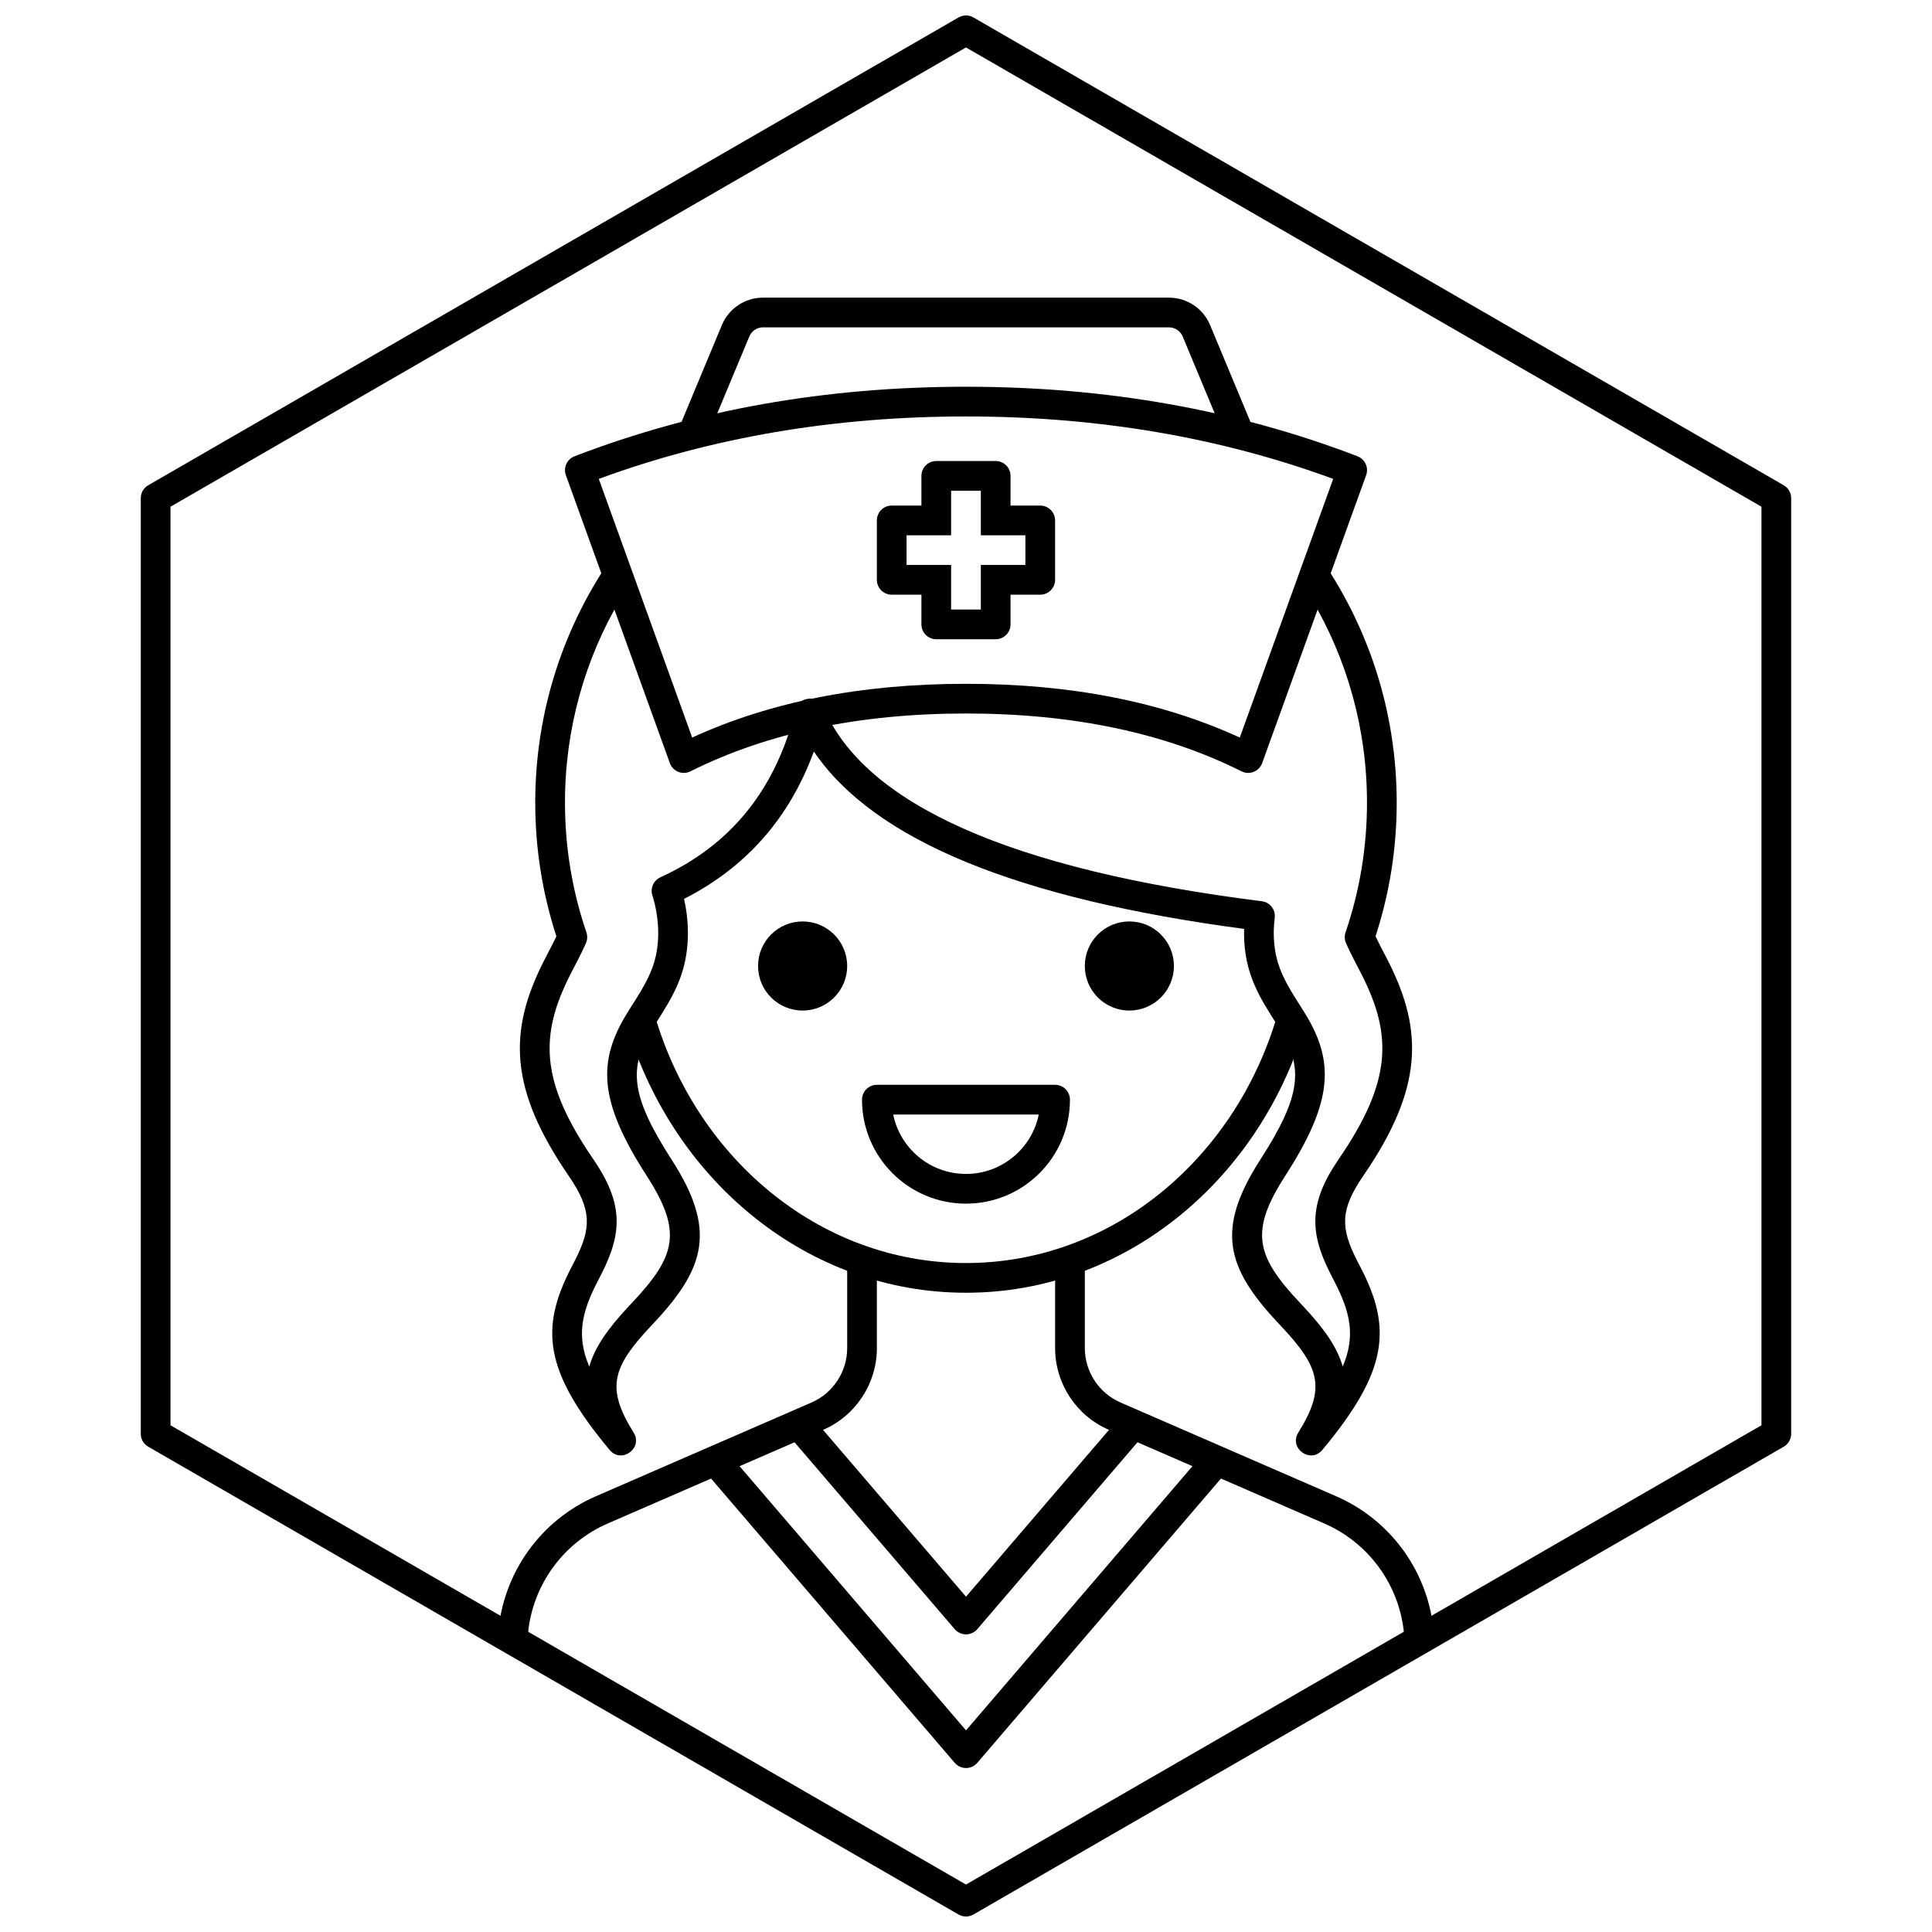
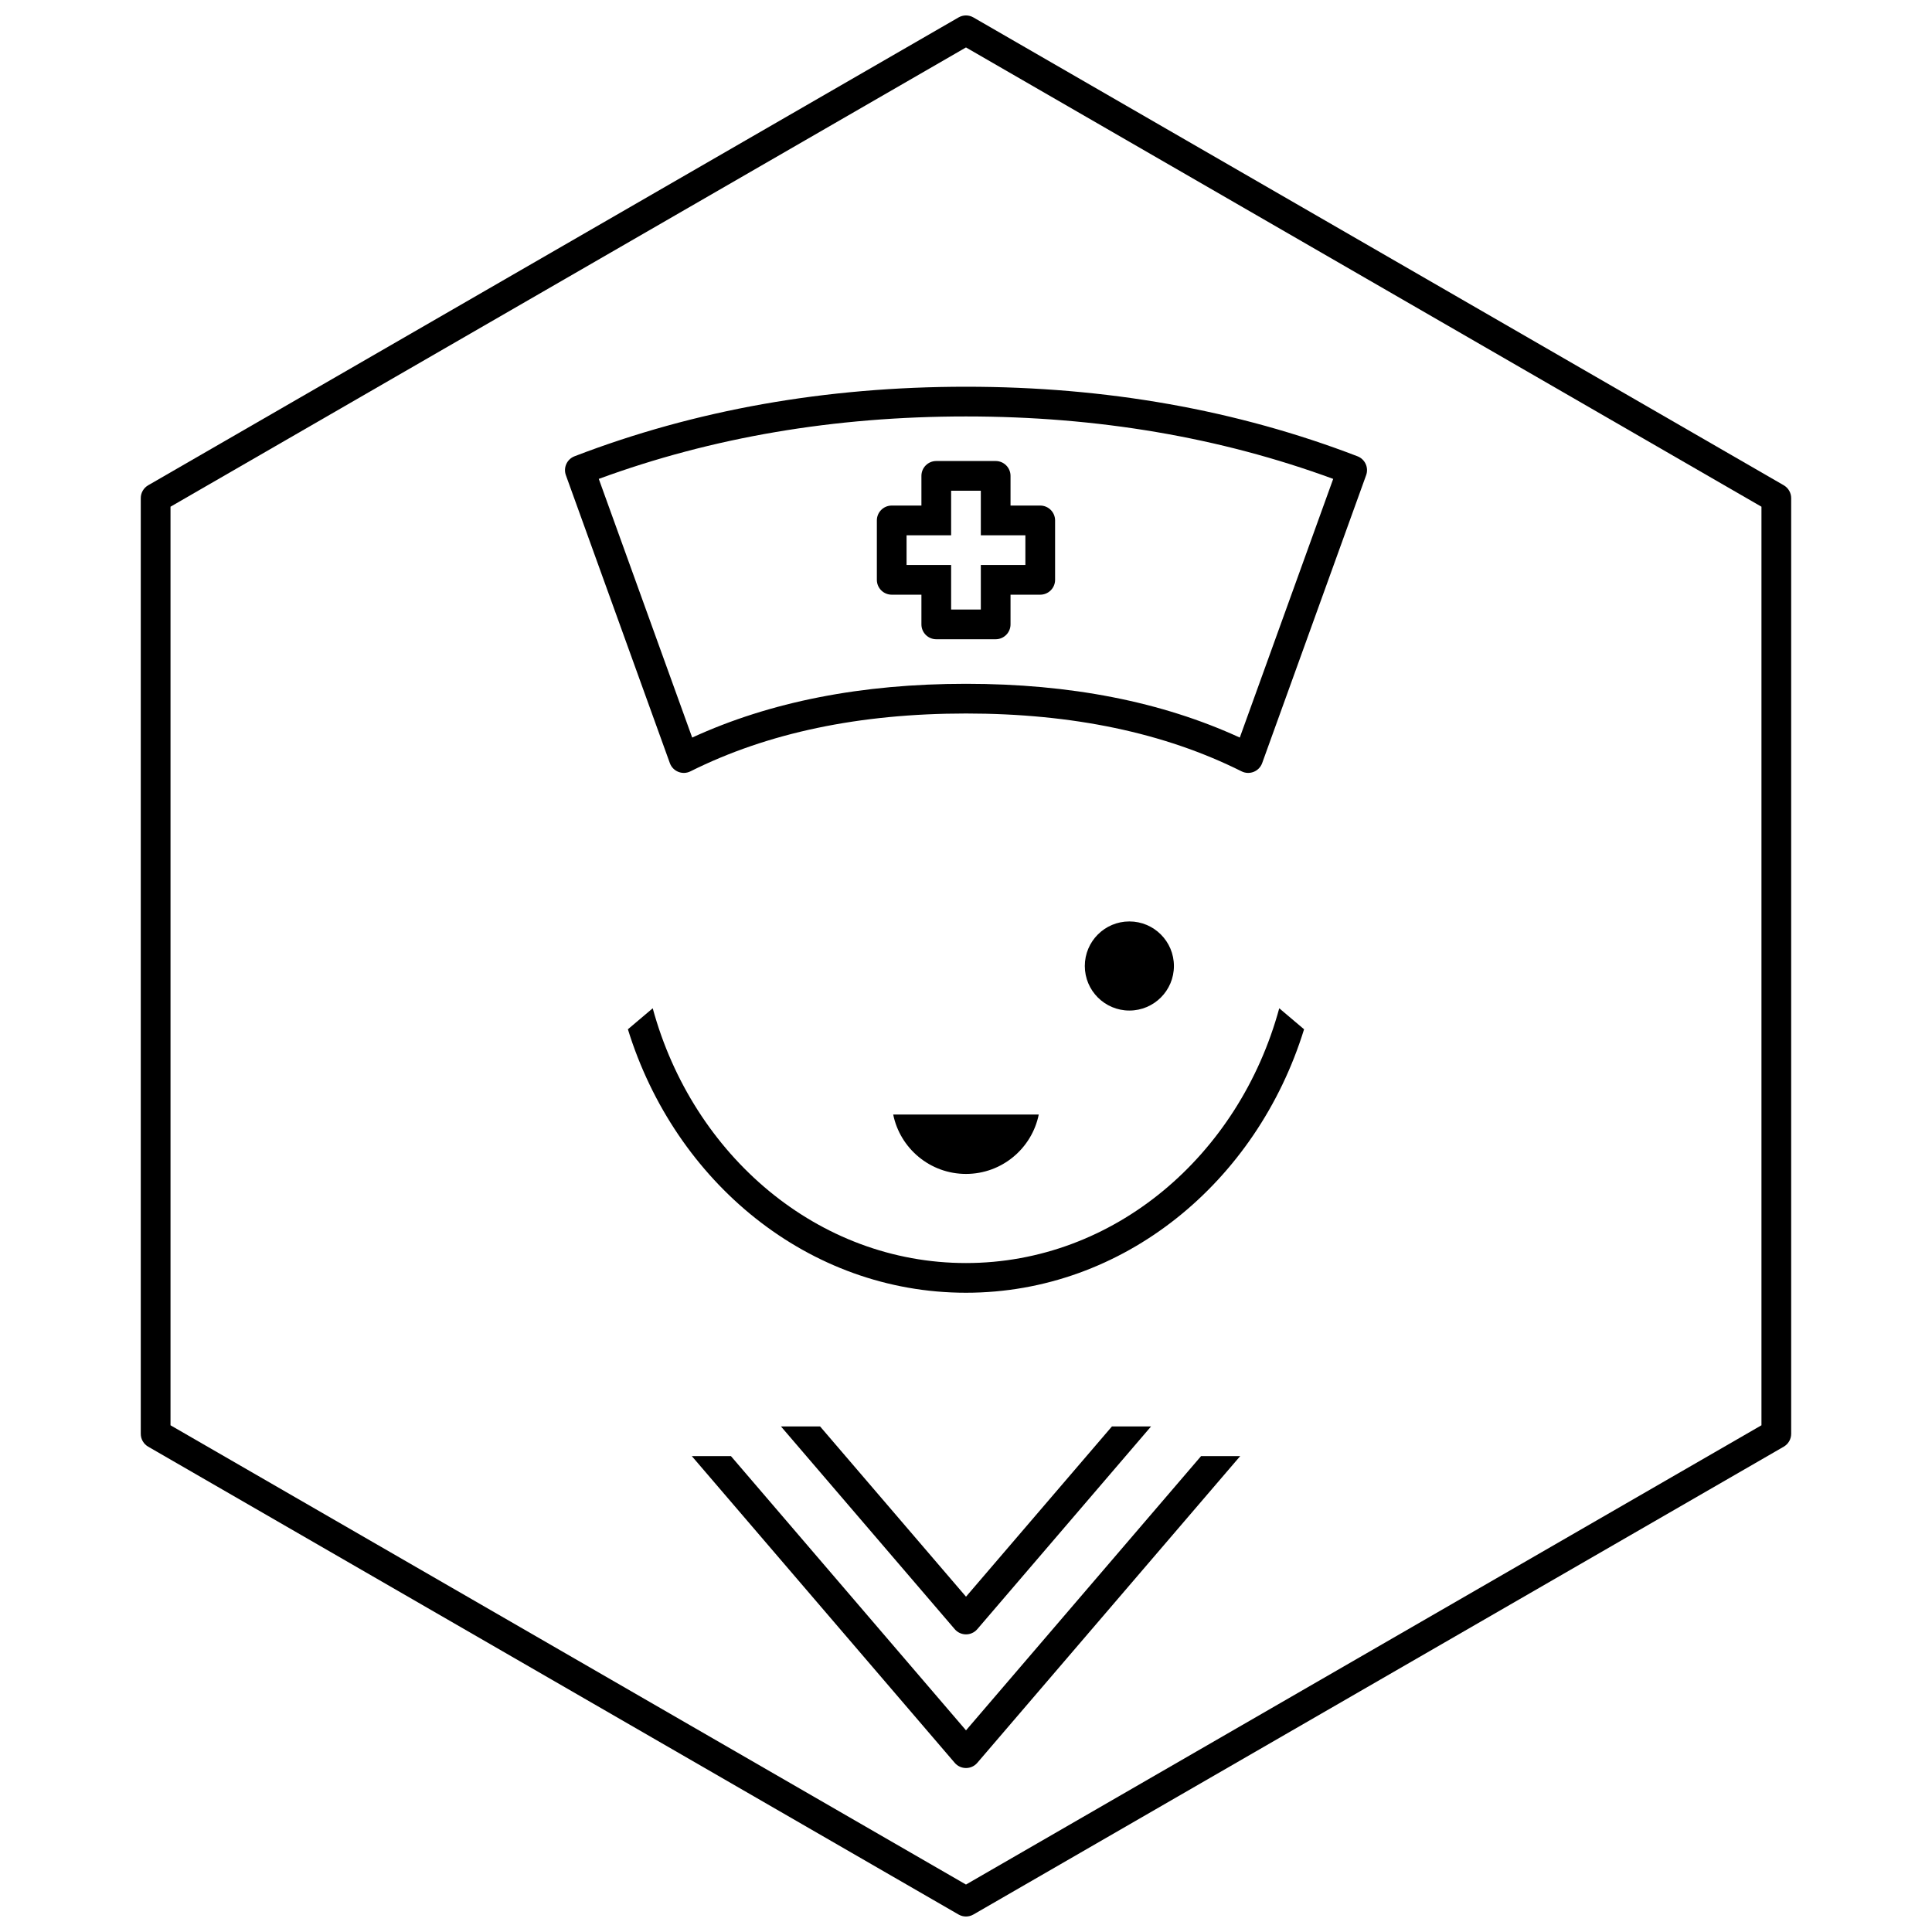
<svg xmlns="http://www.w3.org/2000/svg" width="800px" height="800px" version="1.1" viewBox="144 144 512 512">
  <defs>
    <clipPath id="a">
      <path d="m181 148.09h438v503.81h-438z" />
    </clipPath>
  </defs>
  <g clip-path="url(#a)">
    <path d="m401.96 148.62 214.75 123.98c1.215 0.703 1.969 2.004 1.969 3.41v247.97c0 1.406-0.754 2.703-1.969 3.406l-214.75 123.98c-1.215 0.703-2.715 0.703-3.934 0l-214.75-123.98c-1.219-0.703-1.969-2-1.969-3.406v-247.97c0-1.406 0.75-2.707 1.969-3.41l214.75-123.98c1.219-0.703 2.719-0.703 3.934 0zm-1.965 7.953-210.81 121.71v243.43l210.81 121.71 210.81-121.71v-243.43z" />
  </g>
-   <path d="m516.1 577.12c-1.137-12.93-9.254-24.207-21.164-29.387l-57.117-24.832c-8.625-3.75-14.203-12.258-14.203-21.66v-22.52h7.875v22.52c0 6.269 3.715 11.941 9.465 14.441l57.117 24.832c14.617 6.356 24.562 20.227 25.887 36.109l0.039 0.496zm-240.1 0 0.043-0.496c1.324-15.883 11.266-29.754 25.883-36.109l57.117-24.832c5.75-2.5 9.469-8.172 9.469-14.441v-22.52h7.871v22.52c0 9.402-5.578 17.91-14.199 21.66l-57.121 24.832c-11.91 5.18-20.027 16.457-21.16 29.387z" />
  <path d="m472.66 529.89-69.668 81.281c-1.57 1.832-4.406 1.832-5.977 0l-69.672-81.281h10.367l62.293 72.672 62.289-72.672zm-23.617-7.871-46.051 53.73c-1.57 1.832-4.406 1.832-5.977 0l-46.055-53.73h10.367l38.676 45.121 38.672-45.121z" />
  <path d="m310.4 416.77 6.578-5.566c10.645 39.078 43.832 67.516 83.02 67.516 39.184 0 72.375-28.438 83.016-67.516l6.578 5.566c-12.531 40.547-47.863 69.82-89.594 69.82-41.734 0-77.062-29.273-89.598-69.82z" />
-   <path d="m306.69 290.94 1.762 11.754c-9.355 15.824-14.727 34.289-14.727 54.008 0 11.836 1.934 23.406 5.68 34.371 0.316 0.922 0.277 1.926-0.105 2.824-0.531 1.242-1.148 2.516-1.988 4.16-0.281 0.551-1.738 3.359-2.152 4.172-8.176 16.082-8.094 28.32 6.055 48.945 7.93 11.555 7.773 19.391 2.25 30.273-0.277 0.547-0.543 1.062-1.078 2.102-4.305 8.328-5.641 14.551-2.223 22.602 1.441-5.121 5-10.137 10.449-15.957 0.473-0.5 0.473-0.5 0.941-1 11.637-12.398 13.352-18.836 3.793-33.66-12.641-19.613-13.062-30.164-5.207-42.949 0.34-0.555 0.684-1.105 1.168-1.867 0.582-0.918 0.883-1.387 1.16-1.828 2.109-3.352 3.344-5.625 4.34-8.23 2.191-5.727 2.133-12.785 0.074-19.414-0.586-1.891 0.324-3.926 2.125-4.746 18.668-8.531 30.547-23.219 35.828-44.367 0.914-3.664 5.961-4.062 7.438-0.586 10.852 25.527 49.469 42.902 116.13 51.293 2.156 0.27 3.684 2.238 3.414 4.394-0.602 4.793-0.156 9.434 1.371 13.426 1 2.606 2.231 4.879 4.34 8.23 0.277 0.441 0.578 0.91 1.16 1.828 0.484 0.762 0.832 1.312 1.168 1.867 7.856 12.785 7.434 23.336-5.207 42.949-9.555 14.824-7.84 21.262 3.793 33.66 0.469 0.5 0.469 0.5 0.941 1 5.453 5.82 9.012 10.836 10.453 15.957 3.414-8.051 2.082-14.273-2.227-22.602-0.535-1.039-0.801-1.555-1.078-2.102-5.523-10.883-5.68-18.719 2.25-30.273 14.148-20.625 14.234-32.863 6.055-48.945-0.41-0.812-1.871-3.621-2.152-4.172-0.84-1.645-1.453-2.918-1.988-4.16-0.383-0.898-0.418-1.902-0.105-2.824 3.746-10.965 5.68-22.535 5.68-34.371 0-19.719-5.367-38.184-14.727-54.008l1.762-11.754c13.129 18.586 20.84 41.273 20.84 65.762 0 12.172-1.91 24.09-5.609 35.43 0.324 0.691 0.703 1.453 1.16 2.344 0.262 0.516 1.727 3.336 2.16 4.184 9.41 18.516 9.305 33.809-6.582 56.969-6.133 8.941-6.039 13.754-1.723 22.262 0.262 0.516 0.516 1.004 1.055 2.043 8.277 16.012 7.309 27.352-10.168 48.309-3.137 3.762-8.953-0.445-6.363-4.602 7.324-11.754 5.723-17.215-4.438-28.062-0.465-0.496-0.465-0.496-0.934-0.996-13.84-14.746-16.543-24.895-4.672-43.312 11.047-17.141 11.34-24.438 5.117-34.566-0.492-0.801-2.465-3.91-2.281-3.617-2.363-3.75-3.809-6.422-5.031-9.609-1.578-4.125-2.269-8.652-2.133-13.309-59.996-7.973-98.062-23.457-114.02-47.016-6.445 17.629-17.949 30.703-34.402 39.059 1.637 7.246 1.363 14.766-1.125 21.266-1.219 3.188-2.668 5.859-5.031 9.609 0.184-0.293-1.789 2.816-2.281 3.617-6.223 10.129-5.93 17.426 5.117 34.566 11.871 18.418 9.168 28.566-4.672 43.312-0.469 0.5-0.469 0.5-0.934 0.996-10.16 10.848-11.762 16.309-4.438 28.062 2.59 4.156-3.227 8.363-6.363 4.602-17.473-20.957-18.445-32.297-10.164-48.309 0.539-1.039 0.789-1.527 1.051-2.043 4.316-8.508 4.414-13.32-1.719-22.262-15.891-23.16-15.996-38.453-6.582-56.969 0.43-0.848 1.895-3.668 2.16-4.184 0.453-0.891 0.832-1.652 1.156-2.344-3.699-11.34-5.606-23.258-5.606-35.43 0-24.488 7.711-47.176 20.836-65.762z" />
-   <path d="m476.42 258.3h-8.527l-10.469-25.129c-0.613-1.465-2.047-2.422-3.637-2.422h-107.58c-1.59 0-3.023 0.957-3.633 2.422l-10.473 25.129h-8.527l11.73-28.156c1.836-4.398 6.133-7.266 10.902-7.266h107.58c4.769 0 9.066 2.867 10.902 7.266z" />
  <path d="m296.25 264.92c31.949-12.289 66.539-18.43 103.75-18.43 37.207 0 71.797 6.141 103.75 18.43 2 0.77 3.019 2.996 2.289 5.012l-27.551 76.297c-0.801 2.215-3.356 3.238-5.461 2.184-20.414-10.207-44.742-15.328-73.023-15.328-28.285 0-52.613 5.121-73.027 15.328-2.106 1.055-4.66 0.031-5.461-2.184l-27.551-76.297c-0.727-2.016 0.289-4.242 2.289-5.012zm6.434 5.992 24.754 68.551c20.711-9.512 44.906-14.25 72.562-14.25 27.652 0 51.848 4.738 72.559 14.25l24.754-68.551c-30.02-11.031-62.453-16.547-97.312-16.547-34.863 0-67.293 5.516-97.316 16.547z" />
  <path d="m411.8 277.98h7.875c2.172 0 3.934 1.766 3.934 3.938v15.746c0 2.172-1.762 3.934-3.934 3.934h-7.875v7.871c0 2.176-1.762 3.938-3.934 3.938h-15.746c-2.172 0-3.934-1.762-3.934-3.938v-7.871h-7.871c-2.176 0-3.938-1.762-3.938-3.934v-15.746c0-2.172 1.762-3.938 3.938-3.938h7.871v-7.871c0-2.172 1.762-3.934 3.934-3.934h15.746c2.172 0 3.934 1.762 3.934 3.934zm3.938 7.875h-11.809v-11.809h-7.871v11.809h-11.809v7.871h11.809v11.809h7.871v-11.809h11.809z" />
-   <path d="m376.38 431.49h47.23c2.176 0 3.938 1.762 3.938 3.934 0 15.219-12.336 27.555-27.551 27.555-15.219 0-27.555-12.336-27.555-27.555 0-2.172 1.762-3.934 3.938-3.934zm23.617 23.613c9.52 0 17.461-6.762 19.285-15.742h-38.574c1.824 8.98 9.766 15.742 19.289 15.742z" />
-   <path d="m368.51 400c0 6.519-5.289 11.805-11.809 11.805-6.523 0-11.809-5.285-11.809-11.805 0-6.523 5.285-11.809 11.809-11.809 6.519 0 11.809 5.285 11.809 11.809" />
+   <path d="m376.38 431.49h47.23zm23.617 23.613c9.52 0 17.461-6.762 19.285-15.742h-38.574c1.824 8.98 9.766 15.742 19.289 15.742z" />
  <path d="m455.1 400c0 6.519-5.285 11.805-11.809 11.805-6.519 0-11.805-5.285-11.805-11.805 0-6.523 5.285-11.809 11.805-11.809 6.523 0 11.809 5.285 11.809 11.809" />
</svg>